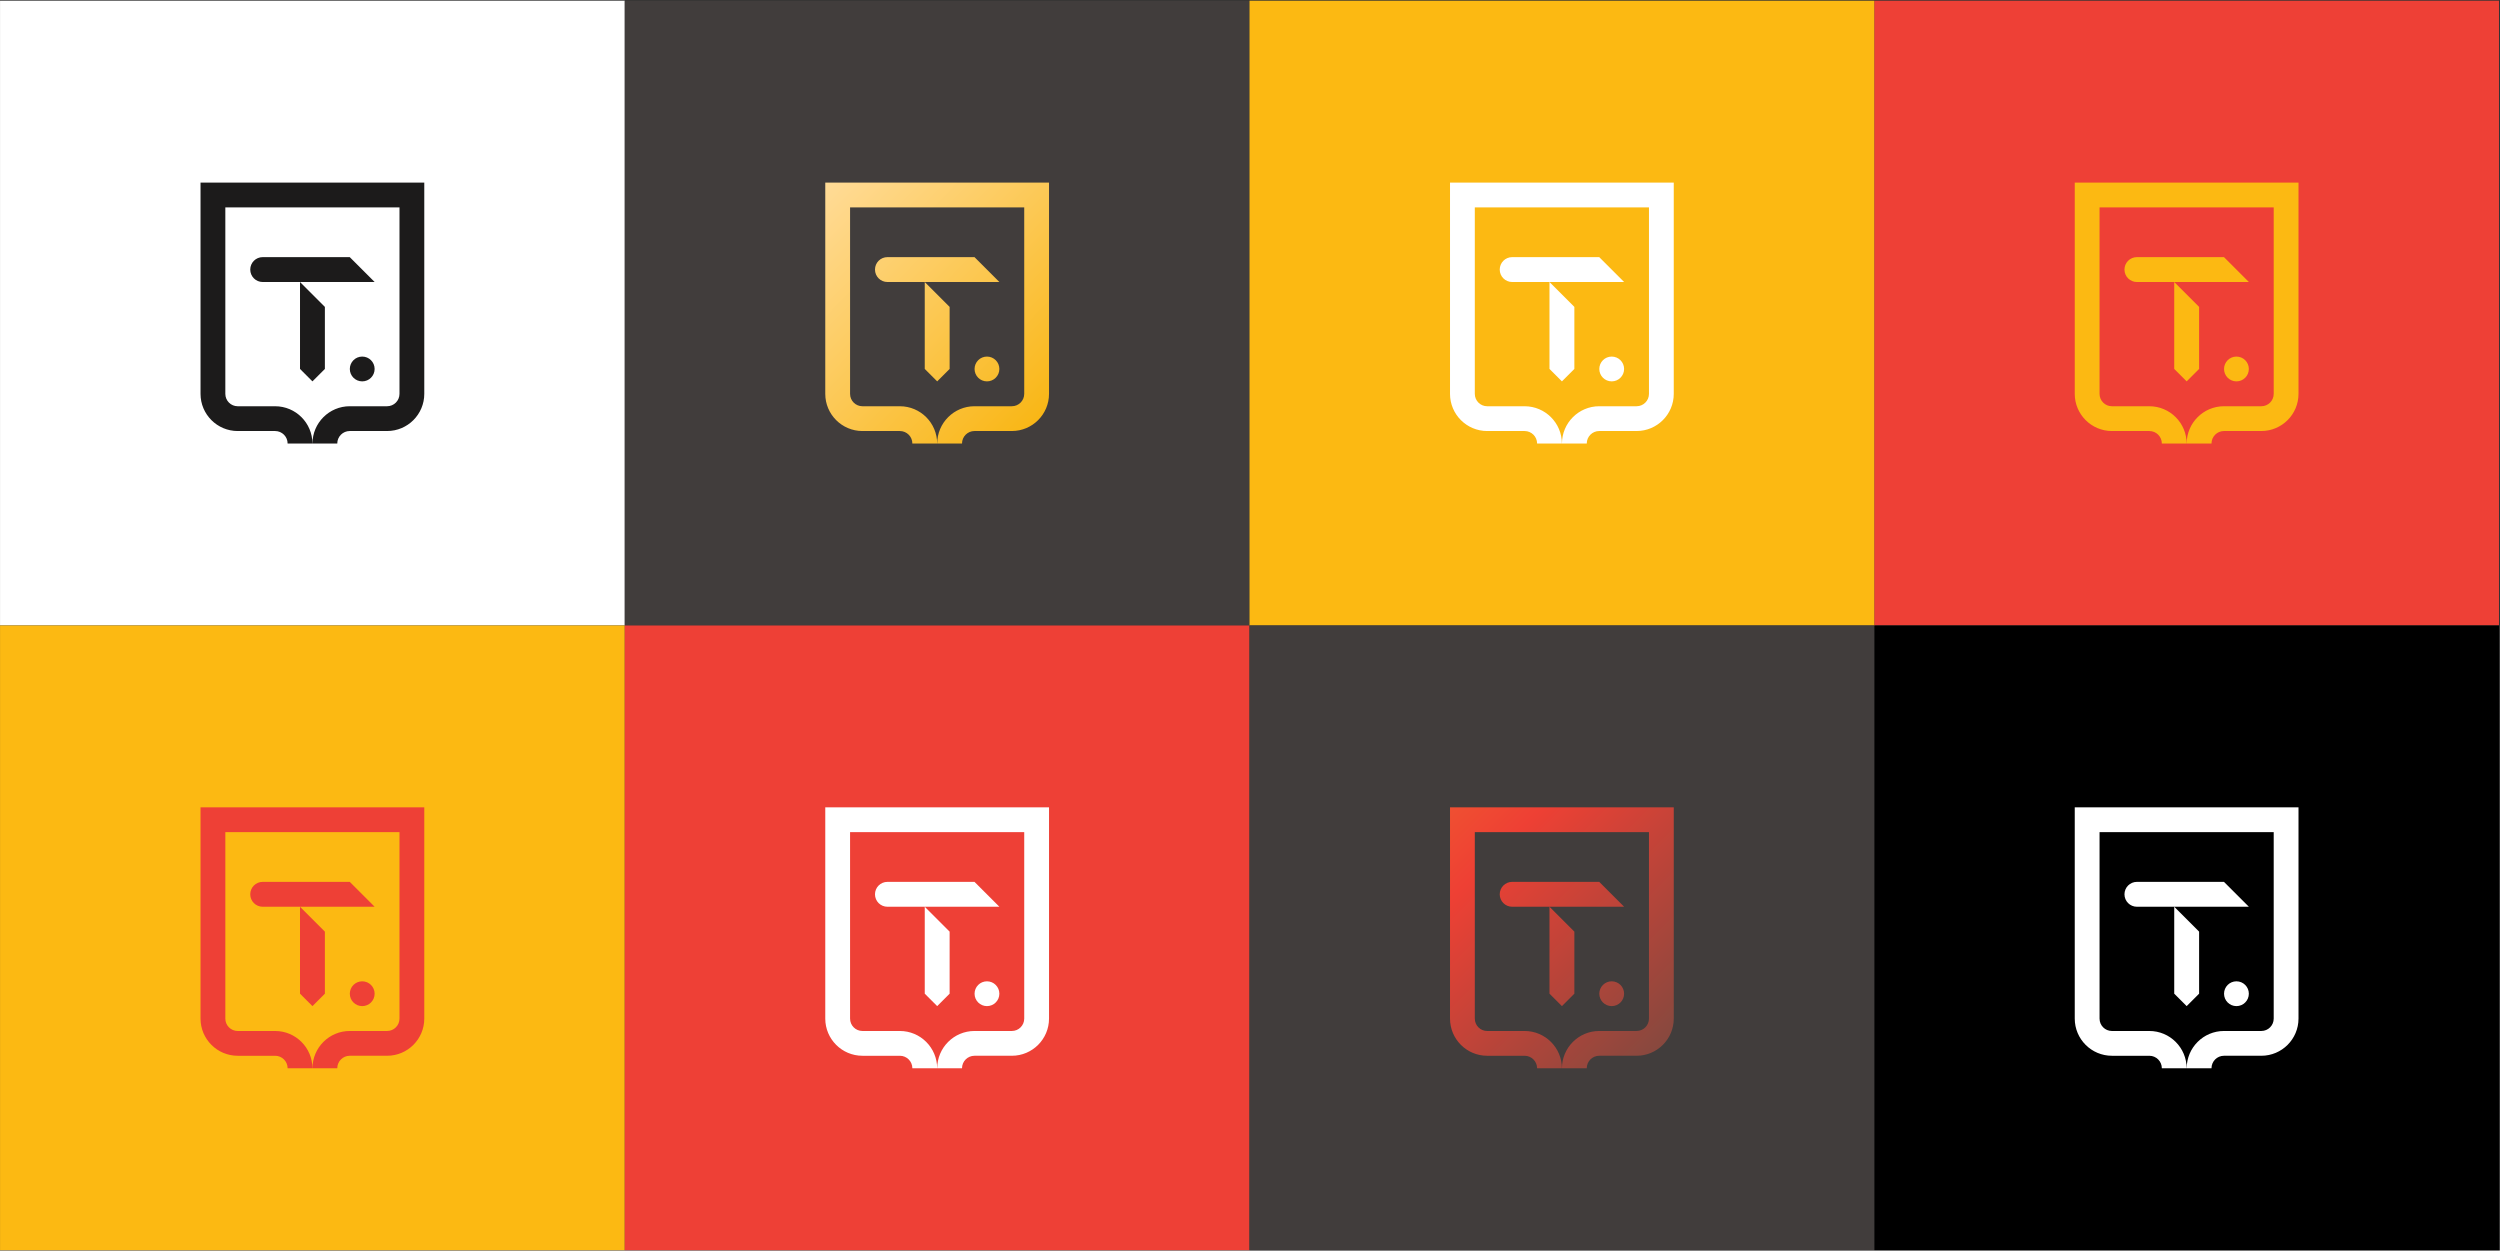
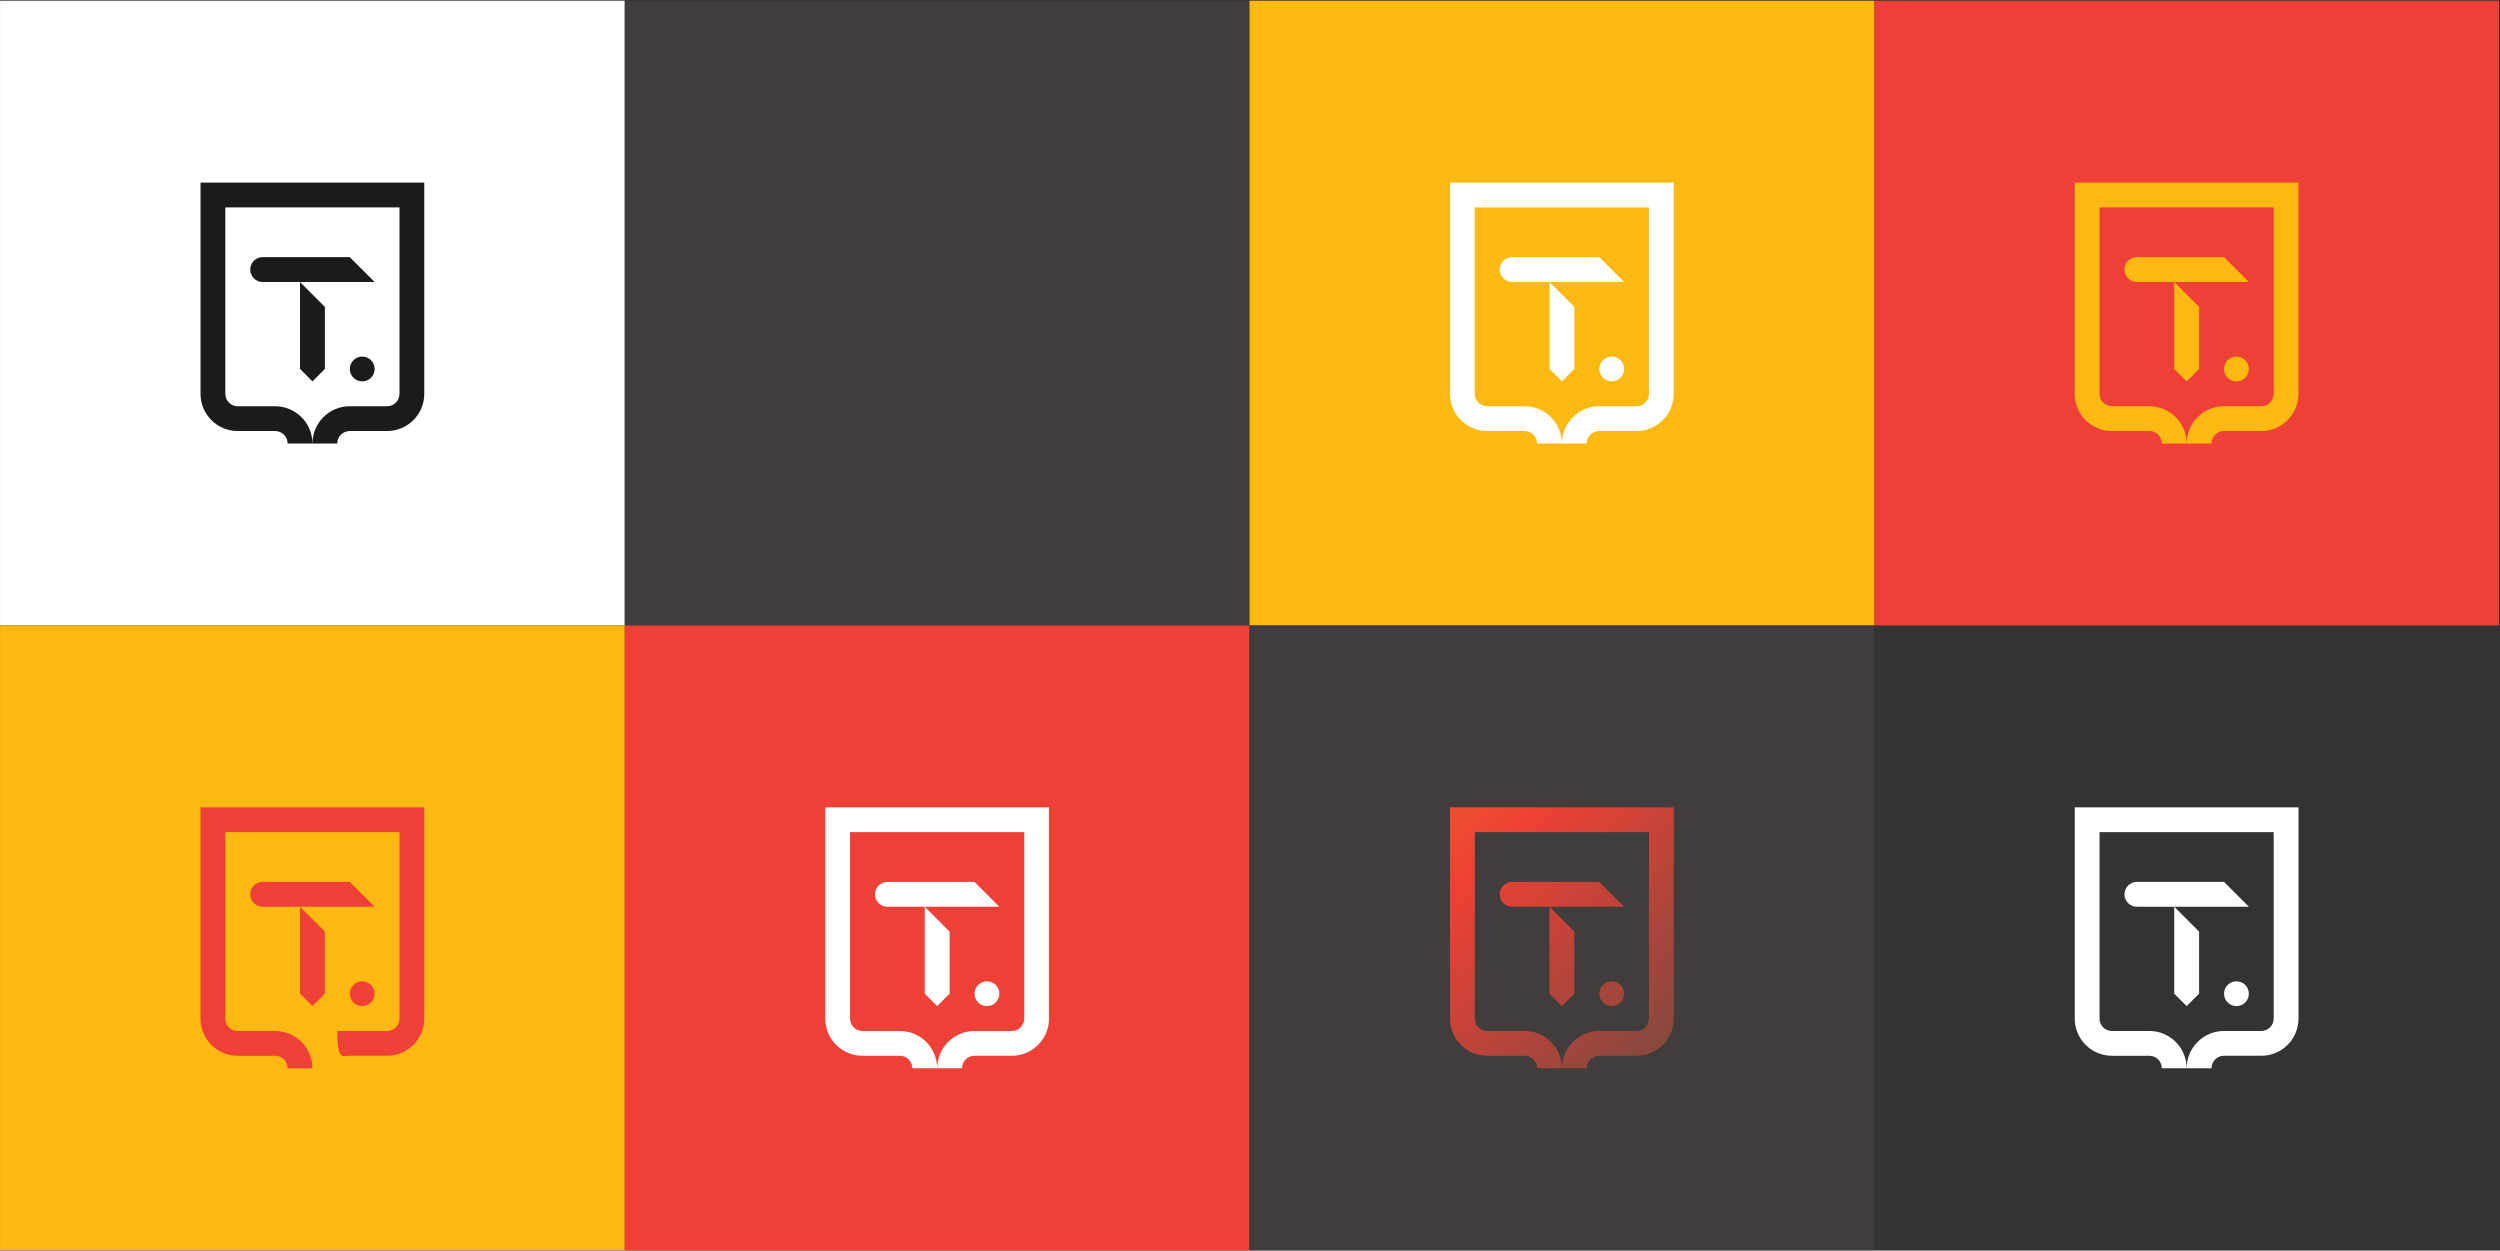
<svg xmlns="http://www.w3.org/2000/svg" width="2401" height="1201" viewBox="0 0 2401 1201" fill="none">
  <rect x="0" y="0" width="2401" height="1201" fill="#333333" stroke="none" />
  <rect x="0.034" y="0.668" width="600" height="600" fill="white" />
  <path fill-rule="evenodd" clip-rule="evenodd" d="M264.239 413.963C270.849 413.963 276.229 419.343 276.229 425.953H300.039C300.039 406.223 283.989 390.163 264.249 390.163H228.289C221.739 390.163 216.409 384.833 216.409 378.283V199.193H383.669V378.273C383.669 384.823 378.339 390.153 371.789 390.153H335.899C316.169 390.153 300.109 406.203 300.109 425.943H323.919C323.919 419.333 329.299 413.953 335.909 413.953H371.799C391.469 413.953 407.479 397.953 407.479 378.273V175.383H192.589V378.283C192.589 397.953 208.599 413.963 228.279 413.963H264.239ZM252.289 270.843H359.799V270.833L335.899 246.943H252.289C245.689 246.943 240.339 252.293 240.339 258.893C240.339 265.493 245.689 270.843 252.289 270.843ZM312.019 354.334V294.744L288.129 270.854V354.324L300.079 366.274L312.019 354.334ZM347.879 366.273C354.457 366.273 359.789 360.941 359.789 354.363C359.789 347.785 354.457 342.453 347.879 342.453C341.302 342.453 335.969 347.785 335.969 354.363C335.969 360.941 341.302 366.273 347.879 366.273Z" fill="#1C1B1B" />
  <rect x="0.034" y="600.668" width="600" height="600" fill="#FCB912" />
-   <path fill-rule="evenodd" clip-rule="evenodd" d="M264.239 1013.96C270.849 1013.96 276.229 1019.34 276.229 1025.95H300.039C300.039 1006.22 283.989 990.163 264.249 990.163H228.289C221.739 990.163 216.409 984.833 216.409 978.283V799.193H383.669V978.273C383.669 984.823 378.339 990.153 371.789 990.153H335.899C316.169 990.153 300.109 1006.2 300.109 1025.94H323.919C323.919 1019.33 329.299 1013.95 335.909 1013.95H371.799C391.469 1013.95 407.479 997.953 407.479 978.273V775.383H192.589V978.283C192.589 997.953 208.599 1013.96 228.279 1013.96H264.239ZM252.289 870.843H359.799V870.833L335.899 846.943H252.289C245.689 846.943 240.339 852.293 240.339 858.893C240.339 865.493 245.689 870.843 252.289 870.843ZM312.019 954.334V894.744L288.129 870.854V954.324L300.079 966.274L312.019 954.334ZM347.879 966.273C354.457 966.273 359.789 960.941 359.789 954.363C359.789 947.785 354.457 942.453 347.879 942.453C341.302 942.453 335.969 947.785 335.969 954.363C335.969 960.941 341.302 966.273 347.879 966.273Z" fill="#EE4036" />
+   <path fill-rule="evenodd" clip-rule="evenodd" d="M264.239 1013.96C270.849 1013.96 276.229 1019.34 276.229 1025.95H300.039C300.039 1006.22 283.989 990.163 264.249 990.163H228.289C221.739 990.163 216.409 984.833 216.409 978.283V799.193H383.669V978.273C383.669 984.823 378.339 990.153 371.789 990.153H335.899H323.919C323.919 1019.33 329.299 1013.95 335.909 1013.95H371.799C391.469 1013.95 407.479 997.953 407.479 978.273V775.383H192.589V978.283C192.589 997.953 208.599 1013.96 228.279 1013.96H264.239ZM252.289 870.843H359.799V870.833L335.899 846.943H252.289C245.689 846.943 240.339 852.293 240.339 858.893C240.339 865.493 245.689 870.843 252.289 870.843ZM312.019 954.334V894.744L288.129 870.854V954.324L300.079 966.274L312.019 954.334ZM347.879 966.273C354.457 966.273 359.789 960.941 359.789 954.363C359.789 947.785 354.457 942.453 347.879 942.453C341.302 942.453 335.969 947.785 335.969 954.363C335.969 960.941 341.302 966.273 347.879 966.273Z" fill="#EE4036" />
  <rect x="600.034" y="0.668" width="600" height="600" fill="#413D3C" />
-   <path fill-rule="evenodd" clip-rule="evenodd" d="M864.239 413.963C870.849 413.963 876.229 419.343 876.229 425.953H900.039C900.039 406.223 883.989 390.163 864.249 390.163H828.289C821.739 390.163 816.409 384.833 816.409 378.283V199.193H983.669V378.273C983.669 384.823 978.339 390.153 971.789 390.153H935.899C916.169 390.153 900.109 406.203 900.109 425.943H923.919C923.919 419.333 929.299 413.953 935.909 413.953H971.799C991.469 413.953 1007.48 397.953 1007.48 378.273V175.383H792.589V378.283C792.589 397.953 808.599 413.963 828.279 413.963H864.239ZM852.289 270.843H959.799V270.833L935.899 246.943H852.289C845.689 246.943 840.339 252.293 840.339 258.893C840.339 265.493 845.689 270.843 852.289 270.843ZM912.019 354.334V294.744L888.129 270.854V354.324L900.079 366.274L912.019 354.334ZM947.879 366.273C954.457 366.273 959.789 360.941 959.789 354.363C959.789 347.785 954.457 342.453 947.879 342.453C941.302 342.453 935.969 347.785 935.969 354.363C935.969 360.941 941.302 366.273 947.879 366.273Z" fill="url(#paint0_linear_2025_145)" />
  <rect x="1800.03" y="0.668" width="600" height="600" fill="#EE4036" />
  <path fill-rule="evenodd" clip-rule="evenodd" d="M2064.24 413.963C2070.85 413.963 2076.23 419.343 2076.23 425.953H2100.04C2100.04 406.223 2083.99 390.163 2064.25 390.163H2028.29C2021.74 390.163 2016.41 384.833 2016.41 378.283V199.193H2183.67V378.273C2183.67 384.823 2178.34 390.153 2171.79 390.153H2135.9C2116.17 390.153 2100.11 406.203 2100.11 425.943H2123.92C2123.92 419.333 2129.3 413.953 2135.91 413.953H2171.8C2191.47 413.953 2207.48 397.953 2207.48 378.273V175.383H1992.59V378.283C1992.59 397.953 2008.6 413.963 2028.28 413.963H2064.24ZM2052.29 270.843H2159.8V270.833L2135.9 246.943H2052.29C2045.69 246.943 2040.34 252.293 2040.34 258.893C2040.34 265.493 2045.69 270.843 2052.29 270.843ZM2112.02 354.334V294.744L2088.13 270.854V354.324L2100.08 366.274L2112.02 354.334ZM2147.88 366.273C2154.46 366.273 2159.79 360.941 2159.79 354.363C2159.79 347.785 2154.46 342.453 2147.88 342.453C2141.3 342.453 2135.97 347.785 2135.97 354.363C2135.97 360.941 2141.3 366.273 2147.88 366.273Z" fill="#FCB912" />
  <rect x="600.034" y="600.668" width="600" height="600" fill="#EE4036" />
  <path fill-rule="evenodd" clip-rule="evenodd" d="M864.239 1013.96C870.849 1013.96 876.229 1019.34 876.229 1025.95H900.039C900.039 1006.22 883.989 990.163 864.249 990.163H828.289C821.739 990.163 816.409 984.833 816.409 978.283V799.193H983.669V978.273C983.669 984.823 978.339 990.153 971.789 990.153H935.899C916.169 990.153 900.109 1006.2 900.109 1025.94H923.919C923.919 1019.33 929.299 1013.95 935.909 1013.95H971.799C991.469 1013.95 1007.48 997.953 1007.48 978.273V775.383H792.589V978.283C792.589 997.953 808.599 1013.96 828.279 1013.96H864.239ZM852.289 870.843H959.799V870.833L935.899 846.943H852.289C845.689 846.943 840.339 852.293 840.339 858.893C840.339 865.493 845.689 870.843 852.289 870.843ZM912.019 954.334V894.744L888.129 870.854V954.324L900.079 966.274L912.019 954.334ZM947.879 966.273C954.457 966.273 959.789 960.941 959.789 954.363C959.789 947.785 954.457 942.453 947.879 942.453C941.302 942.453 935.969 947.785 935.969 954.363C935.969 960.941 941.302 966.273 947.879 966.273Z" fill="white" />
-   <rect x="1800.03" y="600.668" width="600" height="600" fill="black" />
  <path fill-rule="evenodd" clip-rule="evenodd" d="M2064.24 1013.96C2070.85 1013.96 2076.23 1019.34 2076.23 1025.95H2100.04C2100.04 1006.22 2083.99 990.163 2064.25 990.163H2028.29C2021.74 990.163 2016.41 984.833 2016.41 978.283V799.193H2183.67V978.273C2183.67 984.823 2178.34 990.153 2171.79 990.153H2135.9C2116.17 990.153 2100.11 1006.2 2100.11 1025.94H2123.92C2123.92 1019.33 2129.3 1013.95 2135.91 1013.95H2171.8C2191.47 1013.95 2207.48 997.953 2207.48 978.273V775.383H1992.59V978.283C1992.59 997.953 2008.6 1013.96 2028.28 1013.96H2064.24ZM2052.29 870.843H2159.8V870.833L2135.9 846.943H2052.29C2045.69 846.943 2040.34 852.293 2040.34 858.893C2040.34 865.493 2045.69 870.843 2052.29 870.843ZM2112.02 954.334V894.744L2088.13 870.854V954.324L2100.08 966.274L2112.02 954.334ZM2147.88 966.273C2154.46 966.273 2159.79 960.941 2159.79 954.363C2159.79 947.785 2154.46 942.453 2147.88 942.453C2141.3 942.453 2135.97 947.785 2135.97 954.363C2135.97 960.941 2141.3 966.273 2147.88 966.273Z" fill="white" />
  <rect x="1200.03" y="0.668" width="600" height="600" fill="#FCB912" />
  <path fill-rule="evenodd" clip-rule="evenodd" d="M1464.24 413.963C1470.85 413.963 1476.23 419.343 1476.23 425.953H1500.04C1500.04 406.223 1483.99 390.163 1464.25 390.163H1428.29C1421.74 390.163 1416.41 384.833 1416.41 378.283V199.193H1583.67V378.273C1583.67 384.823 1578.34 390.153 1571.79 390.153H1535.9C1516.17 390.153 1500.11 406.203 1500.11 425.943H1523.92C1523.92 419.333 1529.3 413.953 1535.91 413.953H1571.8C1591.47 413.953 1607.48 397.953 1607.48 378.273V175.383H1392.59V378.283C1392.59 397.953 1408.6 413.963 1428.28 413.963H1464.24ZM1452.29 270.843H1559.8V270.833L1535.9 246.943H1452.29C1445.69 246.943 1440.34 252.293 1440.34 258.893C1440.34 265.493 1445.69 270.843 1452.29 270.843ZM1512.02 354.334V294.744L1488.13 270.854V354.324L1500.08 366.274L1512.02 354.334ZM1547.88 366.273C1554.46 366.273 1559.79 360.941 1559.79 354.363C1559.79 347.785 1554.46 342.453 1547.88 342.453C1541.3 342.453 1535.97 347.785 1535.97 354.363C1535.97 360.941 1541.3 366.273 1547.88 366.273Z" fill="white" />
  <rect x="1200.03" y="600.668" width="600" height="600" fill="#413D3C" />
  <path fill-rule="evenodd" clip-rule="evenodd" d="M1464.24 1013.96C1470.85 1013.96 1476.23 1019.34 1476.23 1025.95H1500.04C1500.04 1006.22 1483.99 990.163 1464.25 990.163H1428.29C1421.74 990.163 1416.41 984.833 1416.41 978.283V799.193H1583.67V978.273C1583.67 984.823 1578.34 990.153 1571.79 990.153H1535.9C1516.17 990.153 1500.11 1006.2 1500.11 1025.94H1523.92C1523.92 1019.33 1529.3 1013.95 1535.91 1013.95H1571.8C1591.47 1013.95 1607.48 997.953 1607.48 978.273V775.383H1392.59V978.283C1392.59 997.953 1408.6 1013.96 1428.28 1013.96H1464.24ZM1452.29 870.843H1559.8V870.833L1535.9 846.943H1452.29C1445.69 846.943 1440.34 852.293 1440.34 858.893C1440.34 865.493 1445.69 870.843 1452.29 870.843ZM1512.02 954.334V894.744L1488.13 870.854V954.324L1500.08 966.274L1512.02 954.334ZM1547.88 966.273C1554.46 966.273 1559.79 960.941 1559.79 954.363C1559.79 947.785 1554.46 942.453 1547.88 942.453C1541.3 942.453 1535.97 947.785 1535.97 954.363C1535.97 960.941 1541.3 966.273 1547.88 966.273Z" fill="url(#paint1_linear_2025_145)" />
  <defs>
    <linearGradient id="paint0_linear_2025_145" x1="602.286" y1="14.103" x2="1796.15" y2="1188.61" gradientUnits="userSpaceOnUse">
      <stop stop-color="white" />
      <stop offset="0.16" stop-color="#FFD98F" />
      <stop offset="0.33" stop-color="#F9B717" />
      <stop offset="0.51" stop-color="#F58728" />
      <stop offset="0.68" stop-color="#EE4034" />
      <stop offset="0.82" stop-color="#8A483E" />
      <stop offset="0.96" stop-color="#3B3B3B" />
    </linearGradient>
    <linearGradient id="paint1_linear_2025_145" x1="618.419" y1="7.649" x2="1821.97" y2="1201.52" gradientUnits="userSpaceOnUse">
      <stop stop-color="white" />
      <stop offset="0.16" stop-color="#FFD98F" />
      <stop offset="0.33" stop-color="#F9B717" />
      <stop offset="0.51" stop-color="#F58728" />
      <stop offset="0.68" stop-color="#EE4034" />
      <stop offset="0.82" stop-color="#8A483E" />
      <stop offset="0.96" stop-color="#3B3B3B" />
    </linearGradient>
  </defs>
</svg>